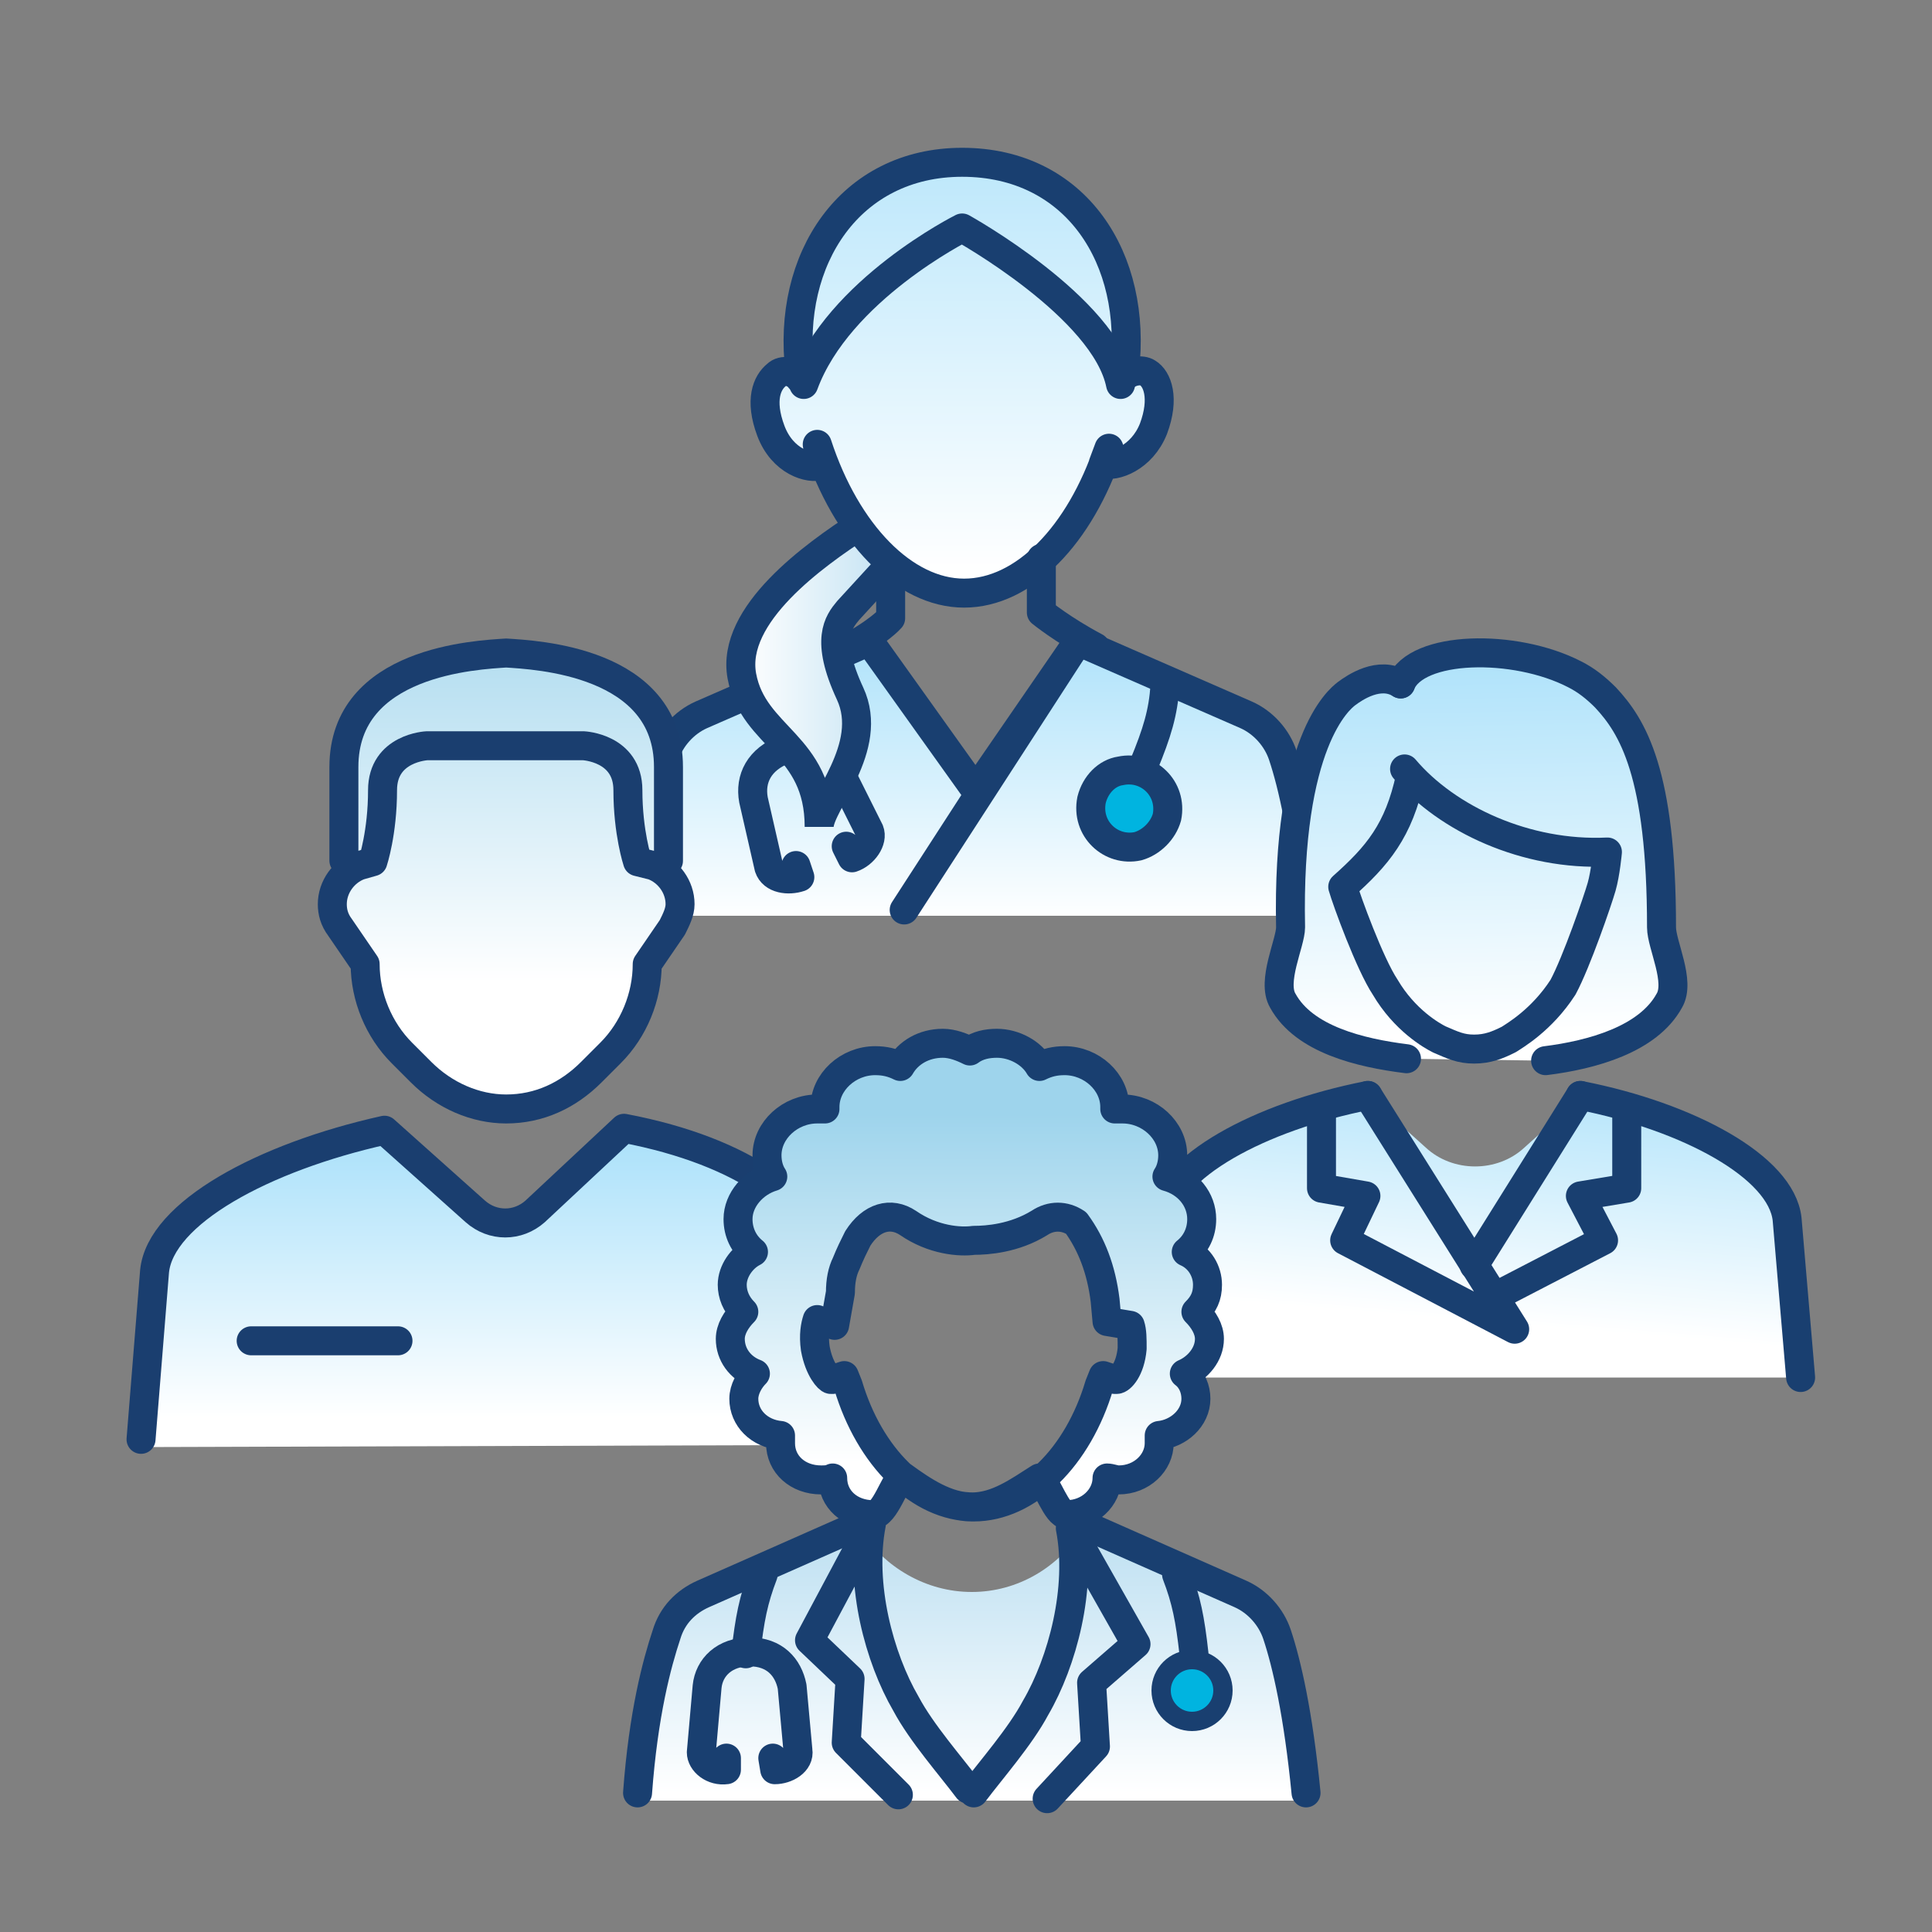
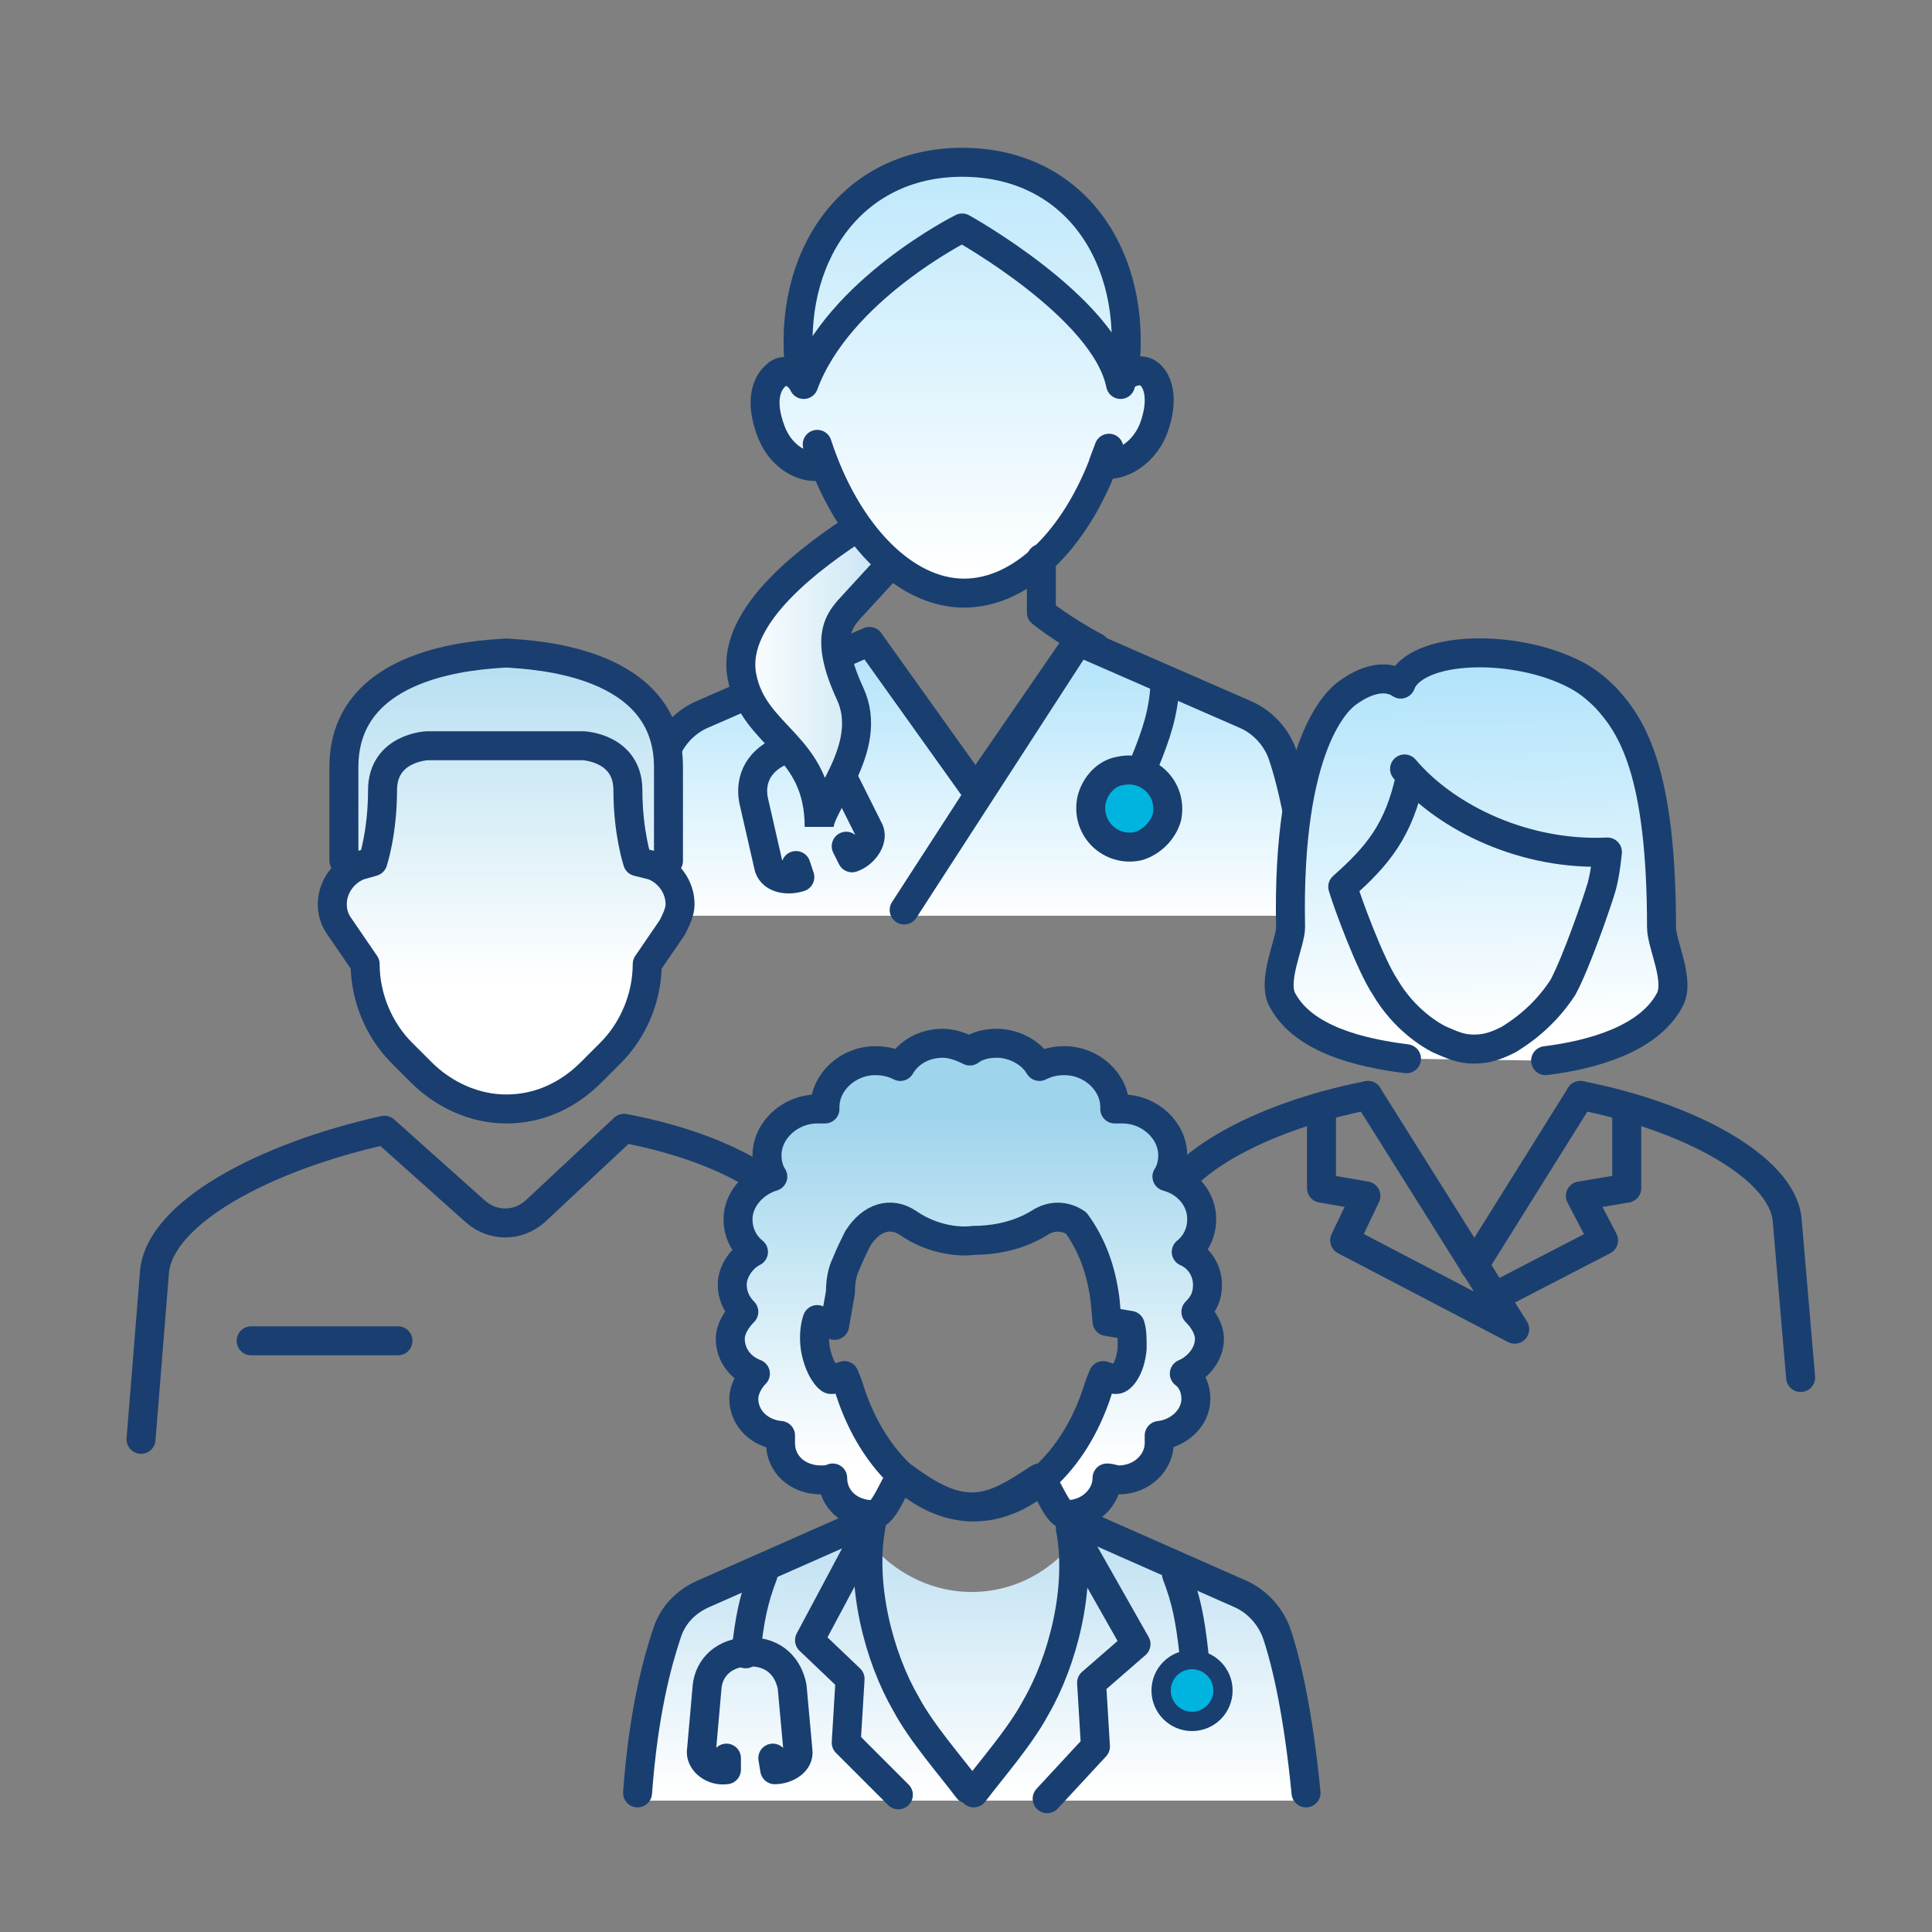
<svg xmlns="http://www.w3.org/2000/svg" version="1.1" id="Layer_1" x="0px" y="0px" viewBox="0 0 100 100" style="enable-background:new 0 0 100 100;" xml:space="preserve">
  <rect x="0" y="0" width="100" height="100" fill="#808080" stroke="none" />
  <style type="text/css"> .st0{fill:url(#SVGID_1_);} .st1{fill:url(#SVGID_00000011009496203135157890000014319245336386450065_);} .st2{fill:none;stroke:#193F70;stroke-width:1.5;stroke-linecap:round;stroke-linejoin:round;} .st3{fill:#00B4E0;stroke:#193F70;stroke-width:1.5;stroke-linecap:round;stroke-linejoin:round;} .st4{fill:url(#SVGID_00000096772661830376796750000017847297689662661791_);} .st5{fill:none;stroke:#193F70;stroke-width:1.5;stroke-linejoin:bevel;} .st6{fill:url(#SVGID_00000156550876417859880700000012057076413071048087_);} .st7{fill:url(#SVGID_00000093178861368910241390000012641806108549953970_);} .st8{fill:url(#SVGID_00000143580437027751601000000002285824185965201820_);} .st9{fill:none;stroke:#1A3E6F;stroke-width:1.5;stroke-linecap:round;stroke-linejoin:round;} .st10{fill:url(#SVGID_00000114787331554552405350000006130033853442509501_);} .st11{fill:url(#SVGID_00000143588216166860797940000012676291625000793279_);} .st12{fill:url(#SVGID_00000047774548679451363570000008273890250114304148_);} .st13{fill:#00B4E0;stroke:#193F70;stroke-linecap:round;stroke-linejoin:round;} </style>
  <g>
    <linearGradient id="SVGID_1_" gradientUnits="userSpaceOnUse" x1="49.797" y1="72.354" x2="49.797" y2="99.537" gradientTransform="matrix(1 0 0 -1 0 102)">
      <stop offset="0" style="stop-color:#FFFFFF" />
      <stop offset="1" style="stop-color:#ABE1FA" />
    </linearGradient>
    <path class="st0" d="M59.4,19.3c-0.3-0.2-0.9-0.1-1.2,0.2c0-0.1,0-0.2,0-0.3c0.7-5.8-2.5-10.8-8.4-10.8l0,0c-5.8,0-9.1,5-8.4,10.8 c0,0.1,0,0.2,0,0.4l0,0c-0.3-0.4-0.9-0.5-1.2-0.2c-0.5,0.4-0.9,1.3-0.3,2.9c0.6,1.6,2,2,2.6,1.8l-0.2-1.1c1.5,4.6,4.5,7.7,7.6,7.7 s6-3,7.5-7.5L57.1,24c0.6,0.2,2-0.3,2.6-1.8C60.3,20.6,59.9,19.6,59.4,19.3L59.4,19.3z" />
    <linearGradient id="SVGID_00000145045734221554377510000009324160358860322486_" gradientUnits="userSpaceOnUse" x1="50.392" y1="54.322" x2="50.392" y2="69.484" gradientTransform="matrix(1 0 0 -1 0 102)">
      <stop offset="0" style="stop-color:#FFFFFF" />
      <stop offset="1" style="stop-color:#ABE1FA" />
    </linearGradient>
    <path style="fill:url(#SVGID_00000145045734221554377510000009324160358860322486_);" d="M67.9,47.4c-0.4-4.2-1-6.8-1.5-8.3 c-0.3-0.9-1-1.7-1.9-2.1l-8.7-3.8l-5.3,7.7L45,33.2L36.3,37c-0.9,0.4-1.6,1.2-1.9,2.1c-0.5,1.5-1.2,4.1-1.5,8.3" />
    <path class="st2" d="M67.9,47.4c-0.4-4.2-1-6.8-1.5-8.3c-0.3-0.9-1-1.7-1.9-2.1l-8.7-3.8l-5.3,7.7L45,33.2L36.3,37 c-0.9,0.4-1.6,1.2-1.9,2.1c-0.5,1.5-1.2,4.1-1.5,8.3" />
    <path class="st2" d="M43.8,43.8l0.3,0.6c0.6-0.2,1.1-0.9,0.9-1.4l-1.6-3.2c-0.5-1-1.5-1.5-2.8-1l0,0c-1.3,0.5-1.8,1.5-1.6,2.6 l0.8,3.5c0.2,0.6,1,0.7,1.6,0.5l-0.2-0.6" />
    <path class="st2" d="M59.2,39.6c0.7-1.7,1-2.7,1.1-4.1" />
    <path class="st3" d="M56.5,41.4c-0.3,1.5,1,2.7,2.4,2.4c0.7-0.2,1.3-0.8,1.5-1.5c0.3-1.5-1-2.7-2.4-2.4 C57.3,40,56.7,40.6,56.5,41.4z" />
    <line class="st2" x1="55.8" y1="33.2" x2="46.8" y2="47.1" />
    <linearGradient id="SVGID_00000096759659447658366680000014444973865200063666_" gradientUnits="userSpaceOnUse" x1="38.363" y1="66.986" x2="46.133" y2="66.986" gradientTransform="matrix(1 0 0 -1 0 102)">
      <stop offset="0" style="stop-color:#FFFFFF" />
      <stop offset="1" style="stop-color:#C4E3F3" />
    </linearGradient>
    <path style="fill:url(#SVGID_00000096759659447658366680000014444973865200063666_);" d="M46.1,29.2l-2.2,2.4 c-0.4,0.6-1.2,1.5,0.1,4.3c1.3,2.8-1.6,5.7-1.6,6.9c0-4.3-3.3-4.6-4-7.8c-0.6-3.2,3.8-6.2,6.1-7.8C44.5,27.2,46.1,29.2,46.1,29.2z" />
    <path class="st5" d="M44.5,27.2c-2.3,1.5-6.7,4.6-6.1,7.8c0.6,3.2,4,3.5,4,7.8c0-1.2,2.9-4.1,1.6-6.9c-1.3-2.8-0.6-3.7-0.1-4.3 l2.2-2.4" />
    <path class="st2" d="M59.4,19.3c-0.3-0.2-0.9-0.1-1.2,0.2c0-0.1,0-0.2,0-0.3c0.7-5.8-2.5-10.8-8.4-10.8l0,0c-5.8,0-9.1,5-8.4,10.8 c0,0.1,0,0.2,0,0.4l0,0c-0.3-0.4-0.9-0.5-1.2-0.2c-0.5,0.4-0.9,1.3-0.3,2.9c0.6,1.6,2,2,2.6,1.8l-0.2-1.1c1.5,4.6,4.5,7.7,7.6,7.7 s6-3,7.5-7.5L57.1,24c0.6,0.2,2-0.3,2.6-1.8C60.3,20.6,59.9,19.6,59.4,19.3L59.4,19.3z" />
    <path class="st2" d="M58,19.9c-0.8-4-8.2-8.1-8.2-8.1s-6.4,3.2-8.2,8.1" />
    <path class="st2" d="M53.9,28.9v2.8c0,0,1.1,0.9,2.8,1.8" />
-     <path class="st2" d="M46.1,29.2v2.8c0,0-0.6,0.7-2.3,1.6" />
  </g>
  <g>
    <linearGradient id="SVGID_00000098899106909217484530000011559912112450088082_" gradientUnits="userSpaceOnUse" x1="76.434" y1="48.424" x2="76.04" y2="68.889" gradientTransform="matrix(1 0 0 -1 0 102)">
      <stop offset="0" style="stop-color:#FFFFFF" />
      <stop offset="1" style="stop-color:#ABE1FA" />
    </linearGradient>
    <path style="fill:url(#SVGID_00000098899106909217484530000011559912112450088082_);" d="M72.5,35.4c-1.1-0.6-2.5,0.2-2.8,0.5 c-0.4,0.3-3.1,2.4-2.9,12.1c0,0.9-1,2.8-0.4,3.8c1.1,2,4,2.7,6.4,3l7.2,0.1c2.4-0.3,5.3-1.1,6.4-3.1c0.6-1-0.4-3-0.4-3.8 c0-8-1.4-10.4-2.8-11.9c-0.5-0.5-1-0.9-1.6-1.2C78.4,33.3,73.3,33.4,72.5,35.4" />
    <linearGradient id="SVGID_00000030472586311411170290000014461761845393622196_" gradientUnits="userSpaceOnUse" x1="76.526" y1="33.59" x2="77.706" y2="47.758" gradientTransform="matrix(1 0 0 -1 0 102)">
      <stop offset="0" style="stop-color:#FFFFFF" />
      <stop offset="1" style="stop-color:#ABE1FA" />
    </linearGradient>
-     <path style="fill:url(#SVGID_00000030472586311411170290000014461761845393622196_);" d="M59.4,71.3l0.7-8.2c0,0,0,0,0,0 c0.3-2.7,5.1-5.3,10.7-6.4l3,2.7c1.4,1.3,3.7,1.3,5.1,0l3-2.7c5.6,1.1,10.4,3.7,10.7,6.4c0,0,0,0,0,0l0.7,8.2" />
    <path class="st2" d="M81.8,56.7c5.6,1.1,10.4,3.7,10.7,6.4c0,0,0,0,0,0l0.7,8.2" />
    <path class="st2" d="M59.4,71.3l0.7-8.2c0,0,0,0,0,0c0.3-2.7,5.1-5.3,10.7-6.4" />
    <path class="st2" d="M72.7,39.8c2.2,2.6,6.3,4.5,10.5,4.3l0,0c0,0-0.1,1.1-0.3,1.8c-0.2,0.7-1.3,3.9-2,5.2 c-1.1,1.7-2.5,2.5-2.8,2.7c-0.6,0.3-1.1,0.5-1.8,0.5c0,0,0,0,0,0c0,0,0,0,0,0c-0.7,0-1.1-0.2-1.8-0.5c-0.4-0.2-1.8-1-2.8-2.7 c-0.8-1.2-2-4.5-2.2-5.2l0,0c1.8-1.6,2.9-2.9,3.5-5.7" />
    <path class="st2" d="M72.5,35.4c0.8-2,5.9-2.1,9-0.5c0.6,0.3,1.1,0.7,1.6,1.2C84.5,37.6,86,40,86,48c0,0.9,1,2.8,0.4,3.8 c-1.1,2-4,2.8-6.4,3.1" />
    <path class="st2" d="M72.8,54.8c-2.4-0.3-5.3-1-6.4-3c-0.6-1,0.4-3,0.4-3.8c-0.2-9.6,2.5-11.8,2.9-12.1c0.4-0.3,1.7-1.2,2.8-0.5" />
    <polyline class="st2" points="70.8,56.7 78.4,68.8 69.6,64.2 70.7,61.9 68.4,61.5 68.4,57.3 " />
    <polyline class="st2" points="84.2,57.3 84.2,61.5 81.8,61.9 83,64.2 77.4,67.1 " />
    <line class="st2" x1="81.8" y1="56.7" x2="76.3" y2="65.5" />
  </g>
  <g>
    <linearGradient id="SVGID_00000041978587126240783410000000441380775683010211_" gradientUnits="userSpaceOnUse" x1="24.806" y1="28.626" x2="24.806" y2="43.088" gradientTransform="matrix(1 0 0 -1 0 102)">
      <stop offset="0" style="stop-color:#FFFFFF" />
      <stop offset="1" style="stop-color:#ABE1FA" />
    </linearGradient>
-     <path style="fill:url(#SVGID_00000041978587126240783410000000441380775683010211_);" d="M7.6,74.9l0.6-9.1c0,0,0,0,0,0 c0.3-3,5.6-5.9,11.9-7.3l4.7,4.2c0.9,0.8,2.2,0.8,3.1,0l4.6-4.3c6.3,1.2,9.2,4,9.6,7c0,0-1.4,1.3-1.4,1.3l-0.1,8.1L7.6,74.9z" />
    <path class="st9" d="M7.3,74.5L8,65.8c0,0,0,0,0,0c0.3-3,5.6-5.9,11.9-7.3l4.7,4.2c0.9,0.8,2.2,0.8,3.1,0l4.6-4.3 c6.3,1.2,10,4,10.4,7" />
    <linearGradient id="SVGID_00000155864835631137279400000003725668054724225187_" gradientUnits="userSpaceOnUse" x1="26.268" y1="51.158" x2="26.268" y2="73.36" gradientTransform="matrix(1 0 0 -1 0 102)">
      <stop offset="0" style="stop-color:#FFFFFF" />
      <stop offset="1" style="stop-color:#9ED4EC" />
    </linearGradient>
    <path style="fill:url(#SVGID_00000155864835631137279400000003725668054724225187_);" d="M34.5,45.4l0.2-0.4c0-0.4,0-2,0-5.2 c0-5.5-6.9-6.3-8.4-6.4c-1.5,0.1-8.4,0.9-8.4,6.4c0,3.2,0,4.8,0,5.2l0.2,0.4c-0.4,0.4-0.7,1-0.7,1.6c0,0.4,0.1,0.8,0.4,1.2l1.3,1.9 c0,1.7,0.7,3.4,1.9,4.6l1,1c1.2,1.2,2.8,1.9,4.4,1.9c1.7,0,3.2-0.7,4.4-1.9l1-1c1.2-1.2,1.9-2.9,1.9-4.6l1.3-1.9 c0.2-0.4,0.4-0.8,0.4-1.2C35.2,46.4,34.9,45.8,34.5,45.4z" />
    <g>
      <path class="st9" d="M34.6,44.4c0,0,0,1.5,0-4.7c0-5.5-6.9-5.8-8.4-5.9c-1.5,0.1-8.4,0.4-8.4,5.9c0,6.2,0,4.7,0,4.7" />
      <path class="st9" d="M22.1,38.6c0,0-2.3,0.1-2.3,2.3c0,2.2-0.5,3.7-0.5,3.7l-0.7,0.2c-0.8,0.3-1.4,1.1-1.4,2l0,0 c0,0.4,0.1,0.8,0.4,1.2l1.3,1.9l0,0c0,1.7,0.7,3.4,1.9,4.6l1,1c1.2,1.2,2.8,1.9,4.4,1.9c1.7,0,3.2-0.7,4.4-1.9l1-1 c1.2-1.2,1.9-2.9,1.9-4.6l0,0l1.3-1.9c0.2-0.4,0.4-0.8,0.4-1.2l0,0c0-0.9-0.6-1.7-1.4-2L33,44.6c0,0-0.5-1.5-0.5-3.7 s-2.3-2.3-2.3-2.3S22.1,38.6,22.1,38.6z" />
    </g>
    <line class="st9" x1="20.6" y1="69.4" x2="13" y2="69.4" />
  </g>
  <g>
    <linearGradient id="SVGID_00000162347635951713141980000003098221852797444516_" gradientUnits="userSpaceOnUse" x1="50.355" y1="9.199" x2="50.355" y2="21.46" gradientTransform="matrix(1 0 0 -1 0 102)">
      <stop offset="0" style="stop-color:#FFFFFF" />
      <stop offset="1" style="stop-color:#C4E3F3" />
    </linearGradient>
    <path style="fill:url(#SVGID_00000162347635951713141980000003098221852797444516_);" d="M66.1,84.9c-0.3-0.9-1-1.7-1.9-2.1 L56,79.2c-1.2,1.9-3.3,3.2-5.7,3.2s-4.5-1.3-5.7-3.1l-8.1,3.6c-0.9,0.4-1.6,1.1-1.9,2.1c-0.5,1.5-1.2,4.1-1.5,8.2h34.6 C67.3,88.9,66.6,86.3,66.1,84.9L66.1,84.9z" />
    <path class="st2" d="M45,78.7l-8.6,3.8c-0.9,0.4-1.6,1.1-1.9,2.1c-0.5,1.5-1.2,4.1-1.5,8.2" />
    <path class="st2" d="M67.6,92.8c-0.4-4.1-1-6.7-1.5-8.2c-0.3-0.9-1-1.7-1.9-2.1l-8.6-3.8" />
    <linearGradient id="SVGID_00000130637424668736149180000000976763901231786171_" gradientUnits="userSpaceOnUse" x1="50.16" y1="26.251" x2="50.16" y2="44.324" gradientTransform="matrix(1 0 0 -1 0 102)">
      <stop offset="0" style="stop-color:#FFFFFF" />
      <stop offset="1" style="stop-color:#9ED4EC" />
    </linearGradient>
    <path style="fill:url(#SVGID_00000130637424668736149180000000976763901231786171_);" d="M62.4,69.1c0-0.6-0.3-1.1-0.7-1.4 c0.4-0.4,0.6-0.8,0.6-1.4c0-0.7-0.4-1.4-1.1-1.7c0.5-0.4,0.8-1,0.8-1.7c0-1-0.7-1.9-1.8-2.2c0.2-0.3,0.3-0.7,0.3-1.1 c0-1.3-1.2-2.4-2.6-2.4c-0.1,0-0.3,0-0.4,0c0,0,0-0.1,0-0.1c0-1.3-1.2-2.4-2.6-2.4c-0.5,0-0.9,0.1-1.3,0.3 c-0.4-0.7-1.3-1.2-2.2-1.2c-0.5,0-1,0.1-1.4,0.4c-0.4-0.2-0.9-0.4-1.4-0.4c-1,0-1.8,0.5-2.2,1.2c-0.4-0.2-0.8-0.3-1.3-0.3 c-1.4,0-2.6,1.1-2.6,2.4c0,0,0,0.1,0,0.1c-0.1,0-0.3,0-0.4,0c-1.4,0-2.6,1.1-2.6,2.4c0,0.4,0.1,0.8,0.3,1.1c-1,0.3-1.8,1.2-1.8,2.2 c0,0.7,0.3,1.3,0.8,1.7c-0.6,0.3-1.1,1-1.1,1.7c0,0.5,0.2,1,0.6,1.4c-0.4,0.4-0.7,0.9-0.7,1.4c0,0.8,0.5,1.5,1.3,1.8 c-0.3,0.3-0.6,0.8-0.6,1.3c0,1,0.8,1.8,1.9,1.9c0,0.1,0,0.2,0,0.4c0,1.1,0.9,1.9,2.1,1.9c0.2,0,0.4,0,0.6-0.1c0,0,0,0,0,0 c0,1.1,0.9,1.9,2.1,1.9c0.6,0,1.1-1.6,1.5-2c-1.2-1.1-2.2-2.8-2.8-4.7L43.7,71l-0.6,0.2c0,0-0.1,0-0.1,0c-0.1,0-0.6-0.5-0.8-1.6 c-0.1-0.7,0-1.2,0.1-1.5c0,0.1,0.8,0.1,0.9,0.3l0.3-1.7c0-0.6,0.1-1.1,0.3-1.5c0.2-0.5,0.4-0.9,0.6-1.3c0.7-1.1,1.7-1.4,2.6-0.8 c1.3,0.9,2.7,1,3.4,0.9c0.7,0,2.1-0.1,3.4-0.9c0.6-0.4,1.3-0.4,1.9,0c0.8,1.1,1.3,2.4,1.5,4l0,1.1l1.2,0.2c0.1,0.3,0.1,0.7,0.1,1.2 c-0.1,1.1-0.6,1.6-0.8,1.6c0,0-0.1,0-0.1,0L56.9,71l-0.2,0.5c-0.6,2-1.7,3.7-2.9,4.8c0.4,0.4,0.8,1.9,1.4,1.9 c1.2,0,2.1-0.9,2.1-1.9c0,0,0,0,0,0c0.2,0,0.4,0.1,0.6,0.1c1.2,0,2.1-0.9,2.1-1.9c0-0.1,0-0.2,0-0.4c1-0.1,1.9-0.9,1.9-1.9 c0-0.5-0.2-1-0.6-1.3C61.9,70.6,62.4,69.9,62.4,69.1L62.4,69.1z" />
    <path class="st2" d="M61.9,67.9c0.4-0.4,0.6-0.8,0.6-1.4c0-0.7-0.4-1.4-1.1-1.7c0.5-0.4,0.8-1,0.8-1.7c0-1-0.7-1.9-1.8-2.2 c0.2-0.3,0.3-0.7,0.3-1.1c0-1.3-1.2-2.4-2.6-2.4c-0.1,0-0.3,0-0.4,0c0,0,0-0.1,0-0.1c0-1.3-1.2-2.4-2.6-2.4c-0.5,0-0.9,0.1-1.3,0.3 c-0.4-0.7-1.3-1.2-2.2-1.2c-0.5,0-1,0.1-1.4,0.4c-0.4-0.2-0.9-0.4-1.4-0.4c-1,0-1.8,0.5-2.2,1.2c-0.4-0.2-0.8-0.3-1.3-0.3 c-1.4,0-2.6,1.1-2.6,2.4c0,0,0,0.1,0,0.1c-0.1,0-0.3,0-0.4,0c-1.4,0-2.6,1.1-2.6,2.4c0,0.4,0.1,0.8,0.3,1.1c-1,0.3-1.8,1.2-1.8,2.2 c0,0.7,0.3,1.3,0.8,1.7c-0.6,0.3-1.1,1-1.1,1.7c0,0.5,0.2,1,0.6,1.4c-0.4,0.4-0.7,0.9-0.7,1.4c0,0.8,0.5,1.5,1.3,1.8 c-0.3,0.3-0.6,0.8-0.6,1.3c0,1,0.8,1.8,1.9,1.9c0,0.1,0,0.2,0,0.4c0,1.1,0.9,1.9,2.1,1.9c0.2,0,0.4,0,0.6-0.1c0,0,0,0,0,0 c0,1.1,0.9,1.9,2.1,1.9c0.6,0,1.1-1.7,1.5-2c1.1,0.8,2.3,1.6,3.6,1.6c1.3,0,2.4-0.8,3.5-1.5c0.4,0.3,0.9,1.9,1.4,1.9 c1.2,0,2.1-0.9,2.1-1.9c0,0,0,0,0,0c0.2,0,0.4,0.1,0.6,0.1c1.2,0,2.1-0.9,2.1-1.9c0-0.1,0-0.2,0-0.4c1-0.1,1.9-0.9,1.9-1.9 c0-0.5-0.2-1-0.6-1.3c0.7-0.3,1.3-1,1.3-1.8C62.6,68.8,62.3,68.3,61.9,67.9L61.9,67.9z M57.3,68.4l1.2,0.2c0.1,0.3,0.1,0.7,0.1,1.2 c-0.1,1.1-0.6,1.6-0.8,1.6c0,0-0.1,0-0.1,0l-0.6-0.2l-0.2,0.5c-1.1,3.7-3.7,6.3-6.5,6.3s-5.4-2.6-6.5-6.3l-0.2-0.5l-0.6,0.2 c0,0-0.1,0-0.1,0c-0.1,0-0.6-0.5-0.8-1.6c-0.1-0.7,0-1.2,0.1-1.5c0,0.1,0.8,0.1,0.9,0.3l0.3-1.7c0-0.6,0.1-1.1,0.3-1.5 c0.2-0.5,0.4-0.9,0.6-1.3c0.7-1.1,1.7-1.4,2.6-0.8c1.3,0.9,2.7,1,3.4,0.9c0.7,0,2.1-0.1,3.4-0.9c0.6-0.4,1.3-0.4,1.9,0 c0.8,1.1,1.3,2.4,1.5,4L57.3,68.4L57.3,68.4z" />
    <path class="st2" d="M40,91l0.1,0.6c0.6,0,1.3-0.4,1.2-1L41,87.3c-0.2-1-0.9-1.8-2.2-1.8l0,0c-1.3,0-2.1,0.8-2.2,1.8l-0.3,3.4 c0,0.5,0.6,1,1.3,0.9l0-0.6" />
    <circle class="st13" cx="61.7" cy="87.5" r="1.6" />
    <path class="st2" d="M61.8,85.6c-0.2-1.8-0.4-2.8-0.9-4.1" />
    <path class="st2" d="M38.6,85.6c0.2-1.8,0.4-2.8,0.9-4.1" />
    <path class="st2" d="M50.4,92.8c0.9-1.2,2.4-2.9,3.2-4.4c1.4-2.4,2.4-6.2,1.8-9.3l3.4,6l-2.3,2l0.2,3.3l-2.5,2.7" />
    <path class="st2" d="M50.1,92.6c-0.9-1.2-2.4-2.9-3.2-4.4c-1.4-2.4-2.4-6.2-1.8-9.3l-3.2,6l2.1,2l-0.2,3.3l2.7,2.7" />
  </g>
</svg>